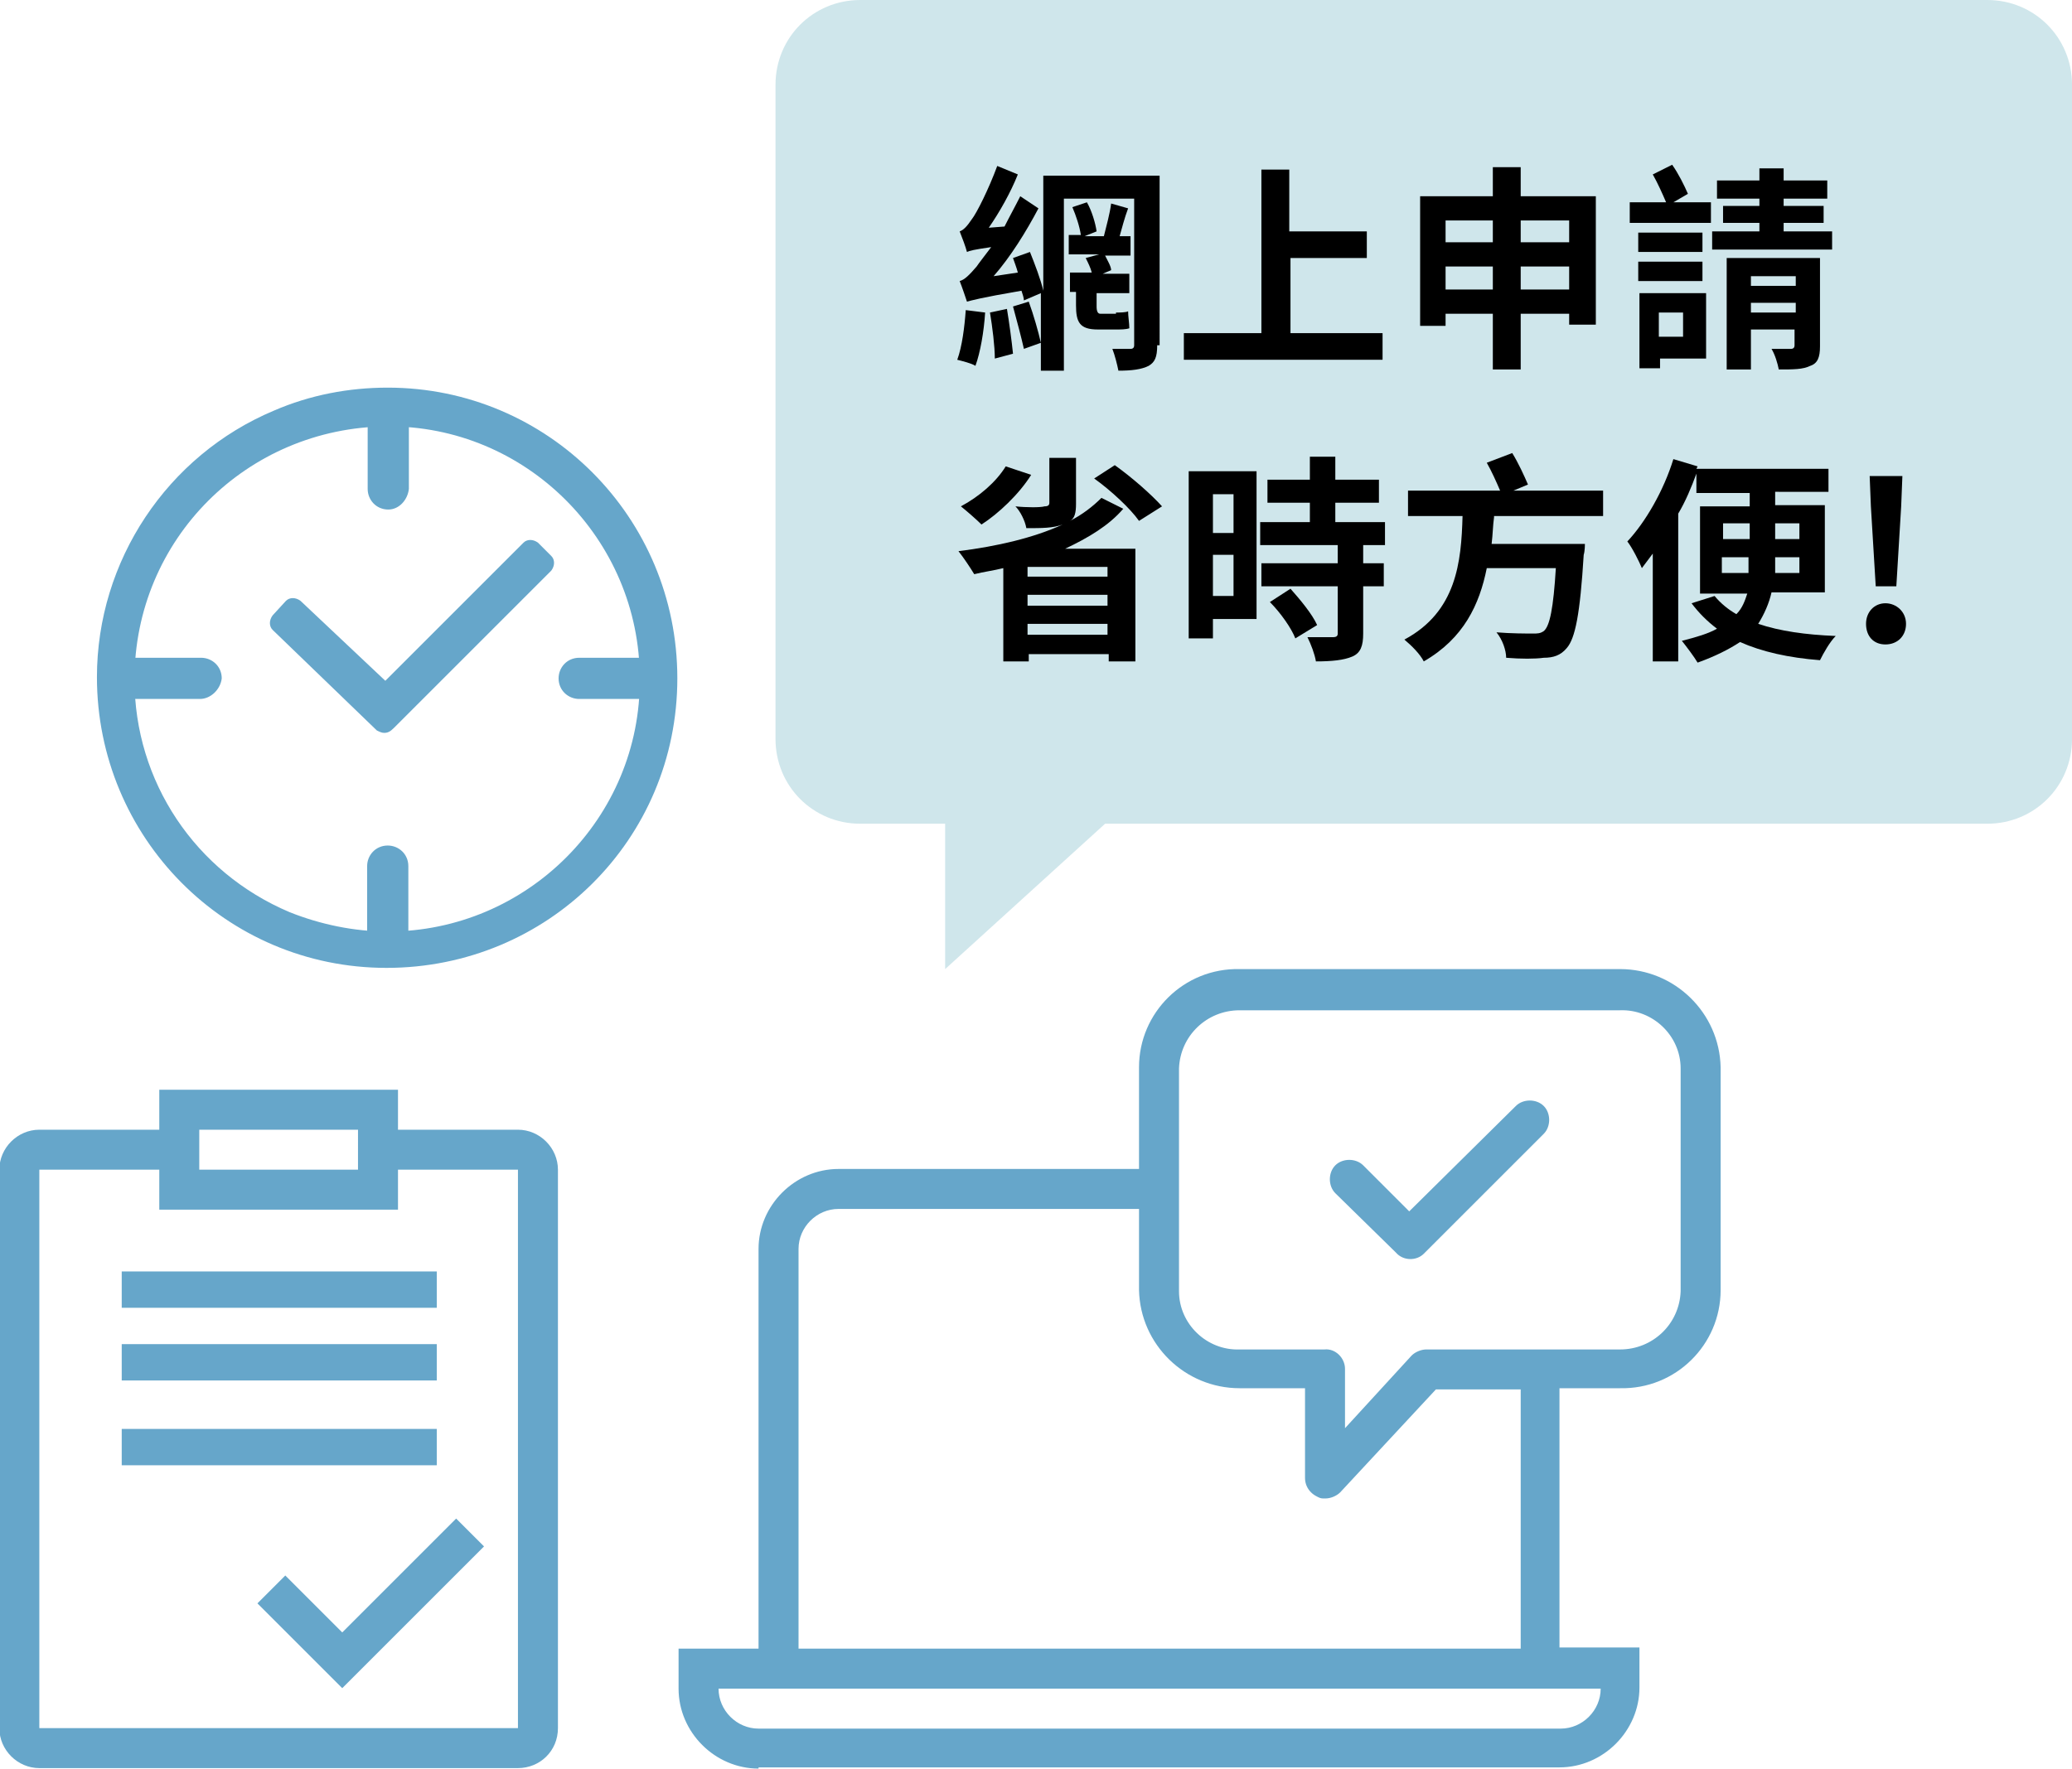
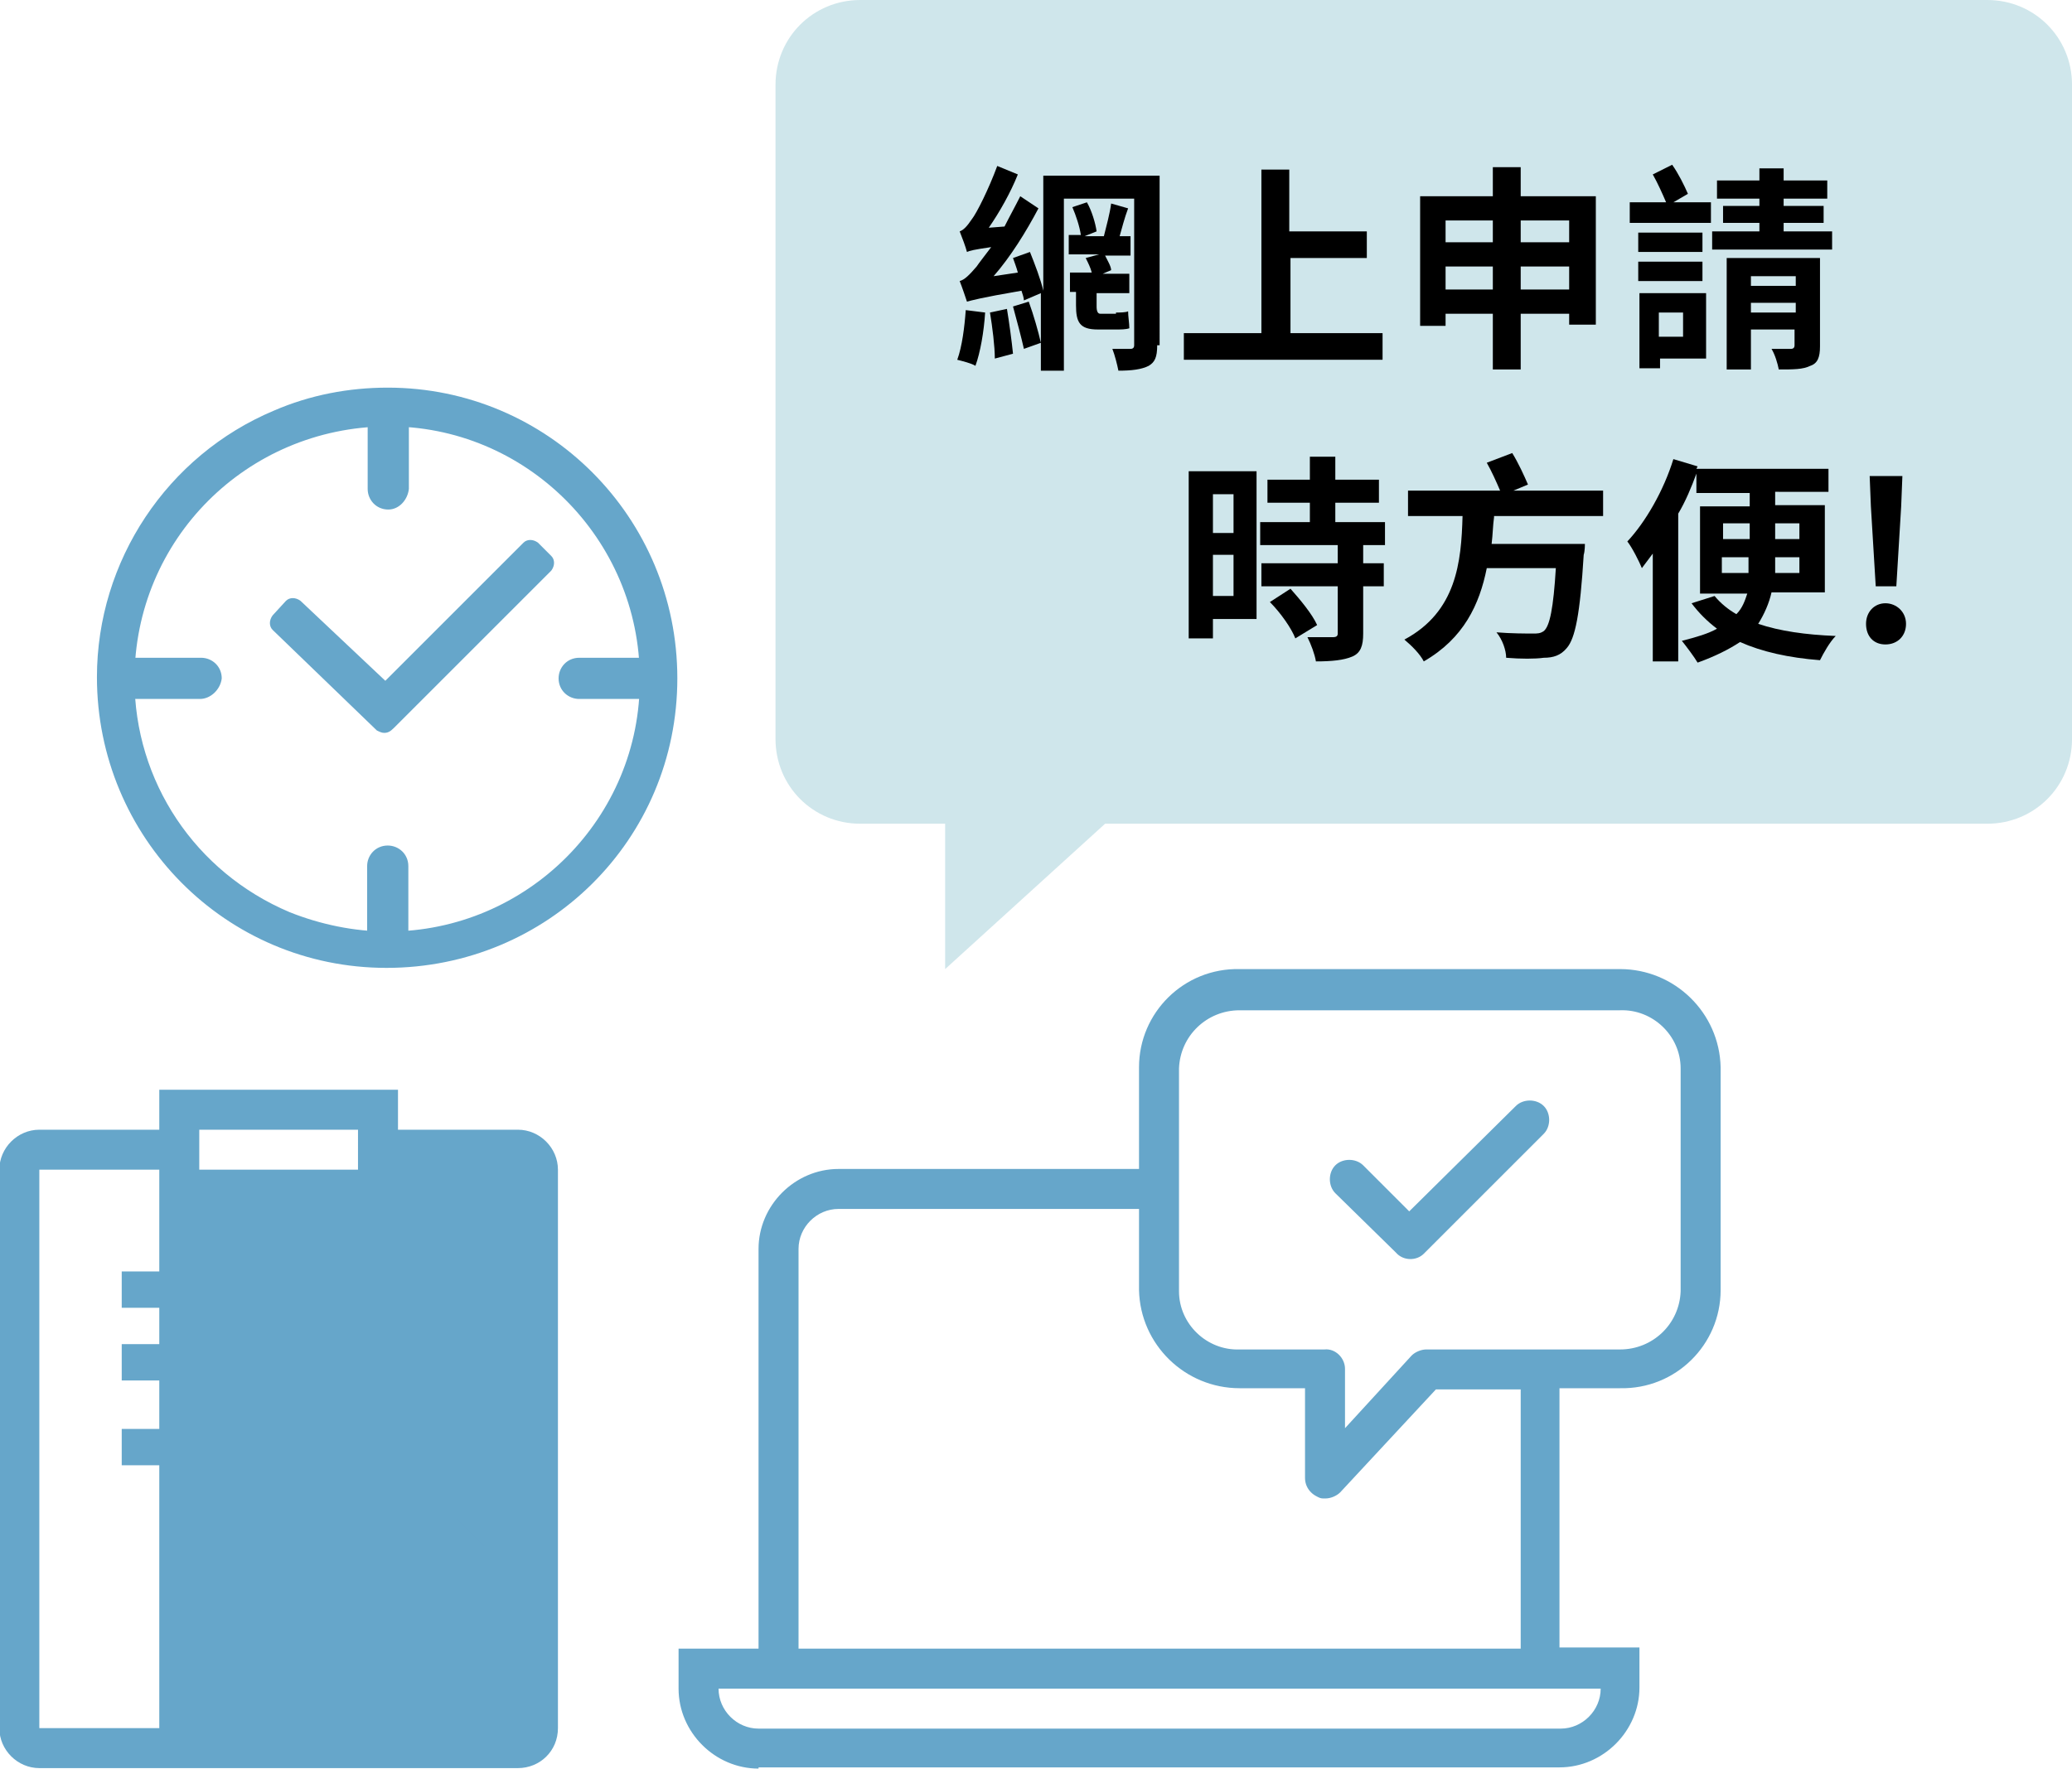
<svg xmlns="http://www.w3.org/2000/svg" version="1.1" id="Layer_1" x="0px" y="0px" viewBox="0 0 171 146" style="enable-background:new 0 0 171 146;" xml:space="preserve">
  <style type="text/css">
	.st0{fill:#CFE6EB;}
	.st1{fill:#66A6CA;}
	.st2{enable-background:new    ;}
</style>
  <g id="wfo-saving-time-tc" transform="translate(-176.498 -399)">
    <path id="Union_234" class="st0" d="M254.5,467h-7c-3.9,0-7-3.1-7-7l0,0v-54c0-3.9,3.1-7,7-7h93c3.9,0,7,3.1,7,7v54   c0,3.9-3.1,7-7,7l0,0h-72.8l-13.2,12V467z" />
    <g id="Group_17011" transform="translate(176.244 488.76)">
-       <path id="Exclusion_1" class="st1" d="M43,56.2H3.5c-1.8,0-3.3-1.5-3.3-3.3V6.8c0-1.8,1.5-3.3,3.3-3.3h9.9V0.2h19.7v3.3H43    c1.8,0,3.3,1.5,3.3,3.3v46.1C46.3,54.8,44.8,56.2,43,56.2z M3.5,6.8v46.1H43V6.8h-9.9v3.3H13.4V6.8L3.5,6.8L3.5,6.8z M16.7,3.5    L16.7,3.5v3.3h13.1V3.5L16.7,3.5L16.7,3.5z" />
+       <path id="Exclusion_1" class="st1" d="M43,56.2H3.5c-1.8,0-3.3-1.5-3.3-3.3V6.8c0-1.8,1.5-3.3,3.3-3.3h9.9V0.2h19.7v3.3H43    c1.8,0,3.3,1.5,3.3,3.3v46.1C46.3,54.8,44.8,56.2,43,56.2z M3.5,6.8v46.1H43h-9.9v3.3H13.4V6.8L3.5,6.8L3.5,6.8z M16.7,3.5    L16.7,3.5v3.3h13.1V3.5L16.7,3.5L16.7,3.5z" />
      <path id="Union_229" class="st1" d="M10.3,18.2v-3h26v3H10.3z" />
      <path id="Union_230" class="st1" d="M10.3,24.2v-3h26v3H10.3z" />
      <path id="Union_231" class="st1" d="M10.3,31.2v-3h26v3H10.3z" />
      <path id="Union_232" class="st1" d="M21.5,42.6l2.3-2.3l4.7,4.7l9.4-9.4l2.3,2.3L28.5,49.6L21.5,42.6z" />
    </g>
    <g id="Group_13673" transform="translate(184.498 431)">
      <g id="Group_1662" transform="translate(22.344 0.363)">
        <path id="Line_203" class="st1" d="M1.7,9.7C0.7,9.7,0,8.9,0,8c0,0,0,0,0,0V1.7C0,0.7,0.7,0,1.7,0c0.9,0,1.7,0.7,1.7,1.7     c0,0,0,0,0,0V8C3.3,8.9,2.6,9.7,1.7,9.7C1.7,9.7,1.7,9.7,1.7,9.7z" />
      </g>
      <path id="Line_204" class="st1" d="M24,47.6c-0.9,0-1.7-0.7-1.7-1.7c0,0,0,0,0,0v-6.4c0-0.9,0.7-1.7,1.7-1.7    c0.9,0,1.7,0.7,1.7,1.7c0,0,0,0,0,0V46C25.7,46.9,24.9,47.6,24,47.6C24,47.6,24,47.6,24,47.6z" />
      <path id="Line_205" class="st1" d="M8.5,25.7H2.2c-0.9,0-1.7-0.7-1.7-1.7c0,0,0,0,0,0c0-0.9,0.7-1.7,1.7-1.7h6.4    c0.9,0,1.7,0.7,1.7,1.7c0,0,0,0,0,0C10.2,24.9,9.4,25.7,8.5,25.7C8.5,25.7,8.5,25.7,8.5,25.7z" />
      <path id="Line_206" class="st1" d="M46.1,25.7h-6.3c-0.9,0-1.7-0.7-1.7-1.7c0,0,0,0,0,0c0-0.9,0.7-1.7,1.7-1.7h6.3    c0.9,0,1.7,0.7,1.7,1.7c0,0,0,0,0,0C47.7,24.9,47,25.7,46.1,25.7C46.1,25.7,46.1,25.7,46.1,25.7z" />
      <path id="Path_1556" class="st1" d="M24,0c13.2,0,23.9,10.7,23.9,24s-10.7,23.9-24,23.9S0,37.1,0,23.9c0-9.6,5.8-18.3,14.6-22    C17.6,0.6,20.8,0,24,0z M24,44.9c11.5,0,20.9-9.4,20.8-20.9c0-11.5-9.4-20.9-20.9-20.8S3.1,12.5,3.1,24.1c0,8.4,5,15.9,12.8,19.2    C18.4,44.3,21.2,44.9,24,44.9L24,44.9z" />
      <path id="Path_1557" class="st1" d="M23.8,27.6l-8.7-8.2l1.1-1.2l7.6,7.2l11.9-11.9l1.1,1.1L23.8,27.6z" />
      <path id="Path_1557_-_Outline" class="st1" d="M23.7,28.5c-0.2,0-0.4-0.1-0.6-0.2L14.5,20c-0.3-0.3-0.3-0.8,0-1.2l1.1-1.2    c0.3-0.3,0.8-0.3,1.2,0l7,6.6l11.4-11.4c0.3-0.3,0.8-0.3,1.2,0c0,0,0,0,0,0l1.1,1.1c0.3,0.3,0.3,0.8,0,1.2c0,0,0,0,0,0l-13,13    C24.2,28.4,24,28.5,23.7,28.5z M23.4,26.2l0.3,0.3l0.3-0.3C23.8,26.3,23.6,26.3,23.4,26.2L23.4,26.2z" />
    </g>
    <g class="st2">
      <path d="M257.8,424.8c-0.1,1.6-0.4,3.3-0.8,4.4c-0.3-0.2-1.1-0.4-1.5-0.5c0.4-1.1,0.6-2.7,0.7-4.1L257.8,424.8z M272,427.5    c0,1-0.2,1.4-0.7,1.7c-0.6,0.3-1.4,0.4-2.5,0.4c-0.1-0.5-0.3-1.3-0.5-1.8c0.6,0,1.3,0,1.5,0c0.2,0,0.3-0.1,0.3-0.3v-12.1h-5.8    v14.2h-1.9v-6.4l-1.4,0.6c0-0.2-0.1-0.5-0.2-0.8c-3.5,0.6-4.1,0.8-4.5,0.9c-0.1-0.3-0.4-1.2-0.6-1.7c0.4-0.1,0.8-0.5,1.4-1.2    c0.2-0.3,0.6-0.8,1.2-1.6c-1.4,0.2-1.8,0.3-2,0.4c-0.1-0.4-0.4-1.2-0.6-1.7c0.3-0.1,0.6-0.4,1-1c0.4-0.5,1.4-2.5,2.1-4.4l1.7,0.7    c-0.6,1.5-1.5,3.1-2.4,4.4l1.3-0.1c0.4-0.8,0.9-1.7,1.3-2.5l1.5,1c-1,1.9-2.3,4-3.7,5.6l2-0.3c-0.1-0.4-0.3-0.9-0.4-1.2l1.4-0.5    c0.4,1,0.9,2.3,1.1,3.2v-9.5h9.6V427.5z M259.6,424.5c0.2,1.2,0.4,2.7,0.5,3.7l-1.5,0.4c0-1-0.2-2.6-0.4-3.8L259.6,424.5z     M261.4,423.9c0.4,1.1,0.8,2.5,1,3.4l-1.4,0.5c-0.2-0.9-0.6-2.4-0.9-3.5L261.4,423.9z M268.6,424.8c0.3,0,0.8,0,1-0.1    c0,0.4,0.1,1,0.1,1.4c-0.3,0.1-0.7,0.1-1.1,0.1h-1.5c-1.5,0-1.8-0.6-1.8-2v-1.1h-0.5v-1.6h1.8c-0.1-0.4-0.3-0.8-0.5-1.2l1.1-0.3    h-2.5v-1.6h1c-0.1-0.7-0.4-1.6-0.7-2.3l1.2-0.4c0.4,0.7,0.7,1.7,0.8,2.4l-1,0.4h1.6c0.2-0.8,0.5-1.9,0.6-2.7l1.4,0.4    c-0.3,0.8-0.5,1.6-0.7,2.3h0.9v1.6h-2.1c0.2,0.4,0.5,0.9,0.5,1.2l-0.7,0.3h2.2v1.6H267v1.1c0,0.4,0.1,0.6,0.3,0.6H268.6z" />
      <path d="M290.6,426.5v2.2h-16.4v-2.2h6.4V413h2.3v5.1h6.4v2.2H283v6.2H290.6z" />
      <path d="M308.2,415.1v10.7H306v-0.9h-4v4.6h-2.3v-4.6h-3.9v1h-2.1v-10.7h6v-2.4h2.3v2.4H308.2z M295.8,417.2v1.8h3.9v-1.8H295.8z     M299.7,422.9V421h-3.9v1.9H299.7z M302,417.2v1.8h4v-1.8H302z M306,422.9V421h-4v1.9H306z" />
      <path d="M314.6,415.7h3.1v1.7h-6.7v-1.7h3c-0.3-0.7-0.7-1.6-1.1-2.3l1.6-0.8c0.5,0.7,1,1.7,1.3,2.4L314.6,415.7z M317.2,428.6    h-3.7v0.8h-1.7v-6.2h5.5V428.6z M317,419.8h-5.3v-1.6h5.3V419.8z M311.7,420.6h5.3v1.6h-5.3V420.6z M313.4,424.8v2h2v-2H313.4z     M327.7,418.1v1.5h-9.9v-1.5h3.9v-0.7h-3v-1.4h3v-0.6h-3.5v-1.5h3.5v-1h2v1h3.6v1.5h-3.6v0.6h3.3v1.4h-3.3v0.7H327.7z     M326.7,427.6c0,0.9-0.2,1.4-0.8,1.6c-0.6,0.3-1.4,0.3-2.6,0.3c-0.1-0.5-0.3-1.2-0.6-1.7c0.7,0,1.4,0,1.6,0c0.2,0,0.3-0.1,0.3-0.3    v-1.3H321v3.3h-2v-9.2h7.7V427.6z M321,421.8v0.8h3.7v-0.8H321z M324.7,424.8V424H321v0.8H324.7z" />
    </g>
    <g class="st2">
-       <path d="M269.2,441c-1.2,1.4-2.9,2.4-4.8,3.3h5.8v9.3h-2.2V453h-6.6v0.6h-2.1v-7.7c-0.8,0.2-1.6,0.3-2.4,0.5    c-0.3-0.5-0.9-1.4-1.3-1.9c3.2-0.4,6.2-1.1,8.6-2.2l0,0c-0.8,0.3-1.7,0.3-3,0.3c-0.1-0.6-0.5-1.4-0.9-1.8c0.9,0.1,2.1,0.1,2.4,0    c0.3,0,0.4-0.1,0.4-0.3v-3.7h2.2v3.8c0,0.7-0.1,1.2-0.5,1.4c1-0.5,1.9-1.2,2.6-1.9L269.2,441z M261.6,438.2    c-1,1.6-2.7,3.2-4.1,4.1c-0.4-0.4-1.2-1.1-1.7-1.5c1.5-0.8,2.9-2,3.7-3.3L261.6,438.2z M267.9,445.8h-6.6v0.8h6.6V445.8z     M261.3,449h6.6v-0.9h-6.6V449z M267.9,451.4v-0.9h-6.6v0.9H267.9z M268.5,437.4c1.4,1,3,2.4,3.9,3.4l-1.9,1.2    c-0.7-1-2.3-2.5-3.7-3.5L268.5,437.4z" />
      <path d="M280.3,450.1h-3.7v1.6h-2v-13.8h5.6V450.1z M276.6,439.8v3.2h1.7v-3.2H276.6z M278.3,448.2v-3.4h-1.7v3.4H278.3z M289,444    v1.5h1.7v1.9H289v3.9c0,1-0.2,1.6-0.9,1.9c-0.7,0.3-1.7,0.4-3,0.4c-0.1-0.6-0.4-1.4-0.7-2c0.9,0,1.9,0,2.1,0    c0.3,0,0.4-0.1,0.4-0.3v-3.9h-6.3v-1.9h6.3V444h-6.4v-1.9h4.1v-1.6h-3.5v-1.9h3.5v-1.9h2.1v1.9h3.6v1.9h-3.6v1.6h4.1v1.9H289z     M283,447.6c0.8,0.9,1.8,2.1,2.2,3l-1.8,1.1c-0.3-0.8-1.2-2.1-2.1-3L283,447.6z" />
      <path d="M299.8,441.7c-0.1,0.7-0.1,1.4-0.2,2.2h7.7c0,0,0,0.6-0.1,0.9c-0.3,4.9-0.7,6.9-1.4,7.7c-0.5,0.6-1.1,0.8-1.9,0.8    c-0.7,0.1-1.9,0.1-3.1,0c0-0.6-0.3-1.5-0.8-2.1c1.2,0.1,2.5,0.1,3,0.1c0.4,0,0.6,0,0.9-0.2c0.5-0.4,0.8-1.9,1-5.2h-5.7    c-0.6,3-1.9,5.8-5.2,7.7c-0.3-0.6-1-1.3-1.6-1.8c4.3-2.3,4.7-6.4,4.8-10.2h-4.5v-2.1h7.6c-0.3-0.7-0.7-1.6-1.1-2.3l2.1-0.8    c0.5,0.8,1,1.9,1.3,2.6l-1.2,0.5h7.4v2.1H299.8z" />
      <path d="M322.7,447.9c-0.2,0.9-0.6,1.8-1.1,2.6c1.8,0.6,3.9,0.9,6.4,1c-0.5,0.5-1,1.4-1.3,2c-2.6-0.2-4.8-0.7-6.6-1.5    c-0.9,0.6-2.1,1.2-3.5,1.7c-0.3-0.5-0.9-1.3-1.3-1.8c1.2-0.3,2.2-0.6,2.9-1c-0.8-0.6-1.5-1.3-2.1-2.1l1.9-0.6    c0.5,0.6,1.1,1.1,1.8,1.5c0.5-0.5,0.7-1.1,0.9-1.7h-3.9v-7.2h4.1v-1.1h-4.4v-1.6c-0.4,1.1-0.9,2.3-1.5,3.3v12.2h-2.1v-8.9    c-0.3,0.4-0.6,0.8-0.9,1.2c-0.2-0.5-0.8-1.7-1.2-2.2c1.5-1.6,3-4.2,3.8-6.8l2,0.6l-0.1,0.2h10.9v1.9H323v1.1h4.1v7.2H322.7z     M318.7,443.5h2.2v-1.3h-2.2V443.5z M320.8,446.3c0-0.2,0-0.5,0-0.7V445h-2.2v1.3H320.8z M325,445h-2v0.6c0,0.2,0,0.5,0,0.7h2V445    z M323,442.2v1.3h2v-1.3H323z" />
      <path d="M330.5,450.5c0-1,0.7-1.7,1.6-1.7s1.7,0.7,1.7,1.7c0,1-0.7,1.7-1.7,1.7S330.5,451.5,330.5,450.5z M330.9,440.8l-0.1-2.5    h2.7l-0.1,2.5l-0.4,6.6h-1.7L330.9,440.8z" />
    </g>
    <path id="Union_228" class="st1" d="M239.1,545c-3.6,0-6.6-3-6.6-6.6v-3.3h6.6v-33c0-3.6,3-6.6,6.6-6.6h24.8v-8.4   c0-4.5,3.7-8.2,8.3-8.1h31.4c4.5,0,8.2,3.6,8.3,8.1v18.4c0,4.5-3.7,8.2-8.3,8.1h-5v21.4h6.6v3.3c0,3.6-3,6.6-6.6,6.6H239.1z    M239.1,541.7h66.2c1.8,0,3.3-1.5,3.3-3.3h-4.8h-0.1h-62.9c0,0-0.1,0-0.1,0h-4.9C235.8,540.2,237.3,541.7,239.1,541.7z    M242.4,502.1v33H302v-21.4h-7l-7.9,8.5c-0.3,0.3-0.8,0.5-1.2,0.5c0,0-0.1,0-0.1,0c-0.2,0-0.3,0-0.5-0.1c-0.2-0.1-0.4-0.2-0.6-0.4   c-0.3-0.3-0.5-0.7-0.5-1.2v-7.4h-5.4c-4.5,0-8.2-3.6-8.3-8.1v-6.7h-24.8C243.9,498.8,242.4,500.3,242.4,502.1z M287.5,512v4.9   l5.5-6c0.3-0.3,0.8-0.5,1.2-0.5h16c2.7,0,4.9-2.1,5-4.8v-18.4c0-2.7-2.3-4.9-5-4.8h-31.4c-2.7,0-4.9,2.1-5,4.8v18.4   c0,2.7,2.3,4.9,5,4.8h7C286.7,510.3,287.5,511.1,287.5,512C287.5,512,287.5,512,287.5,512z M291.7,502.4l-5-4.9   c-0.6-0.6-0.6-1.7,0-2.3c0.6-0.6,1.7-0.6,2.3,0l0,0l3.8,3.8l8.8-8.7c0.6-0.6,1.7-0.6,2.3,0c0.6,0.6,0.6,1.7,0,2.3l-9.9,9.9   C293.4,503.1,292.3,503.1,291.7,502.4C291.7,502.4,291.7,502.4,291.7,502.4L291.7,502.4z" />
  </g>
</svg>